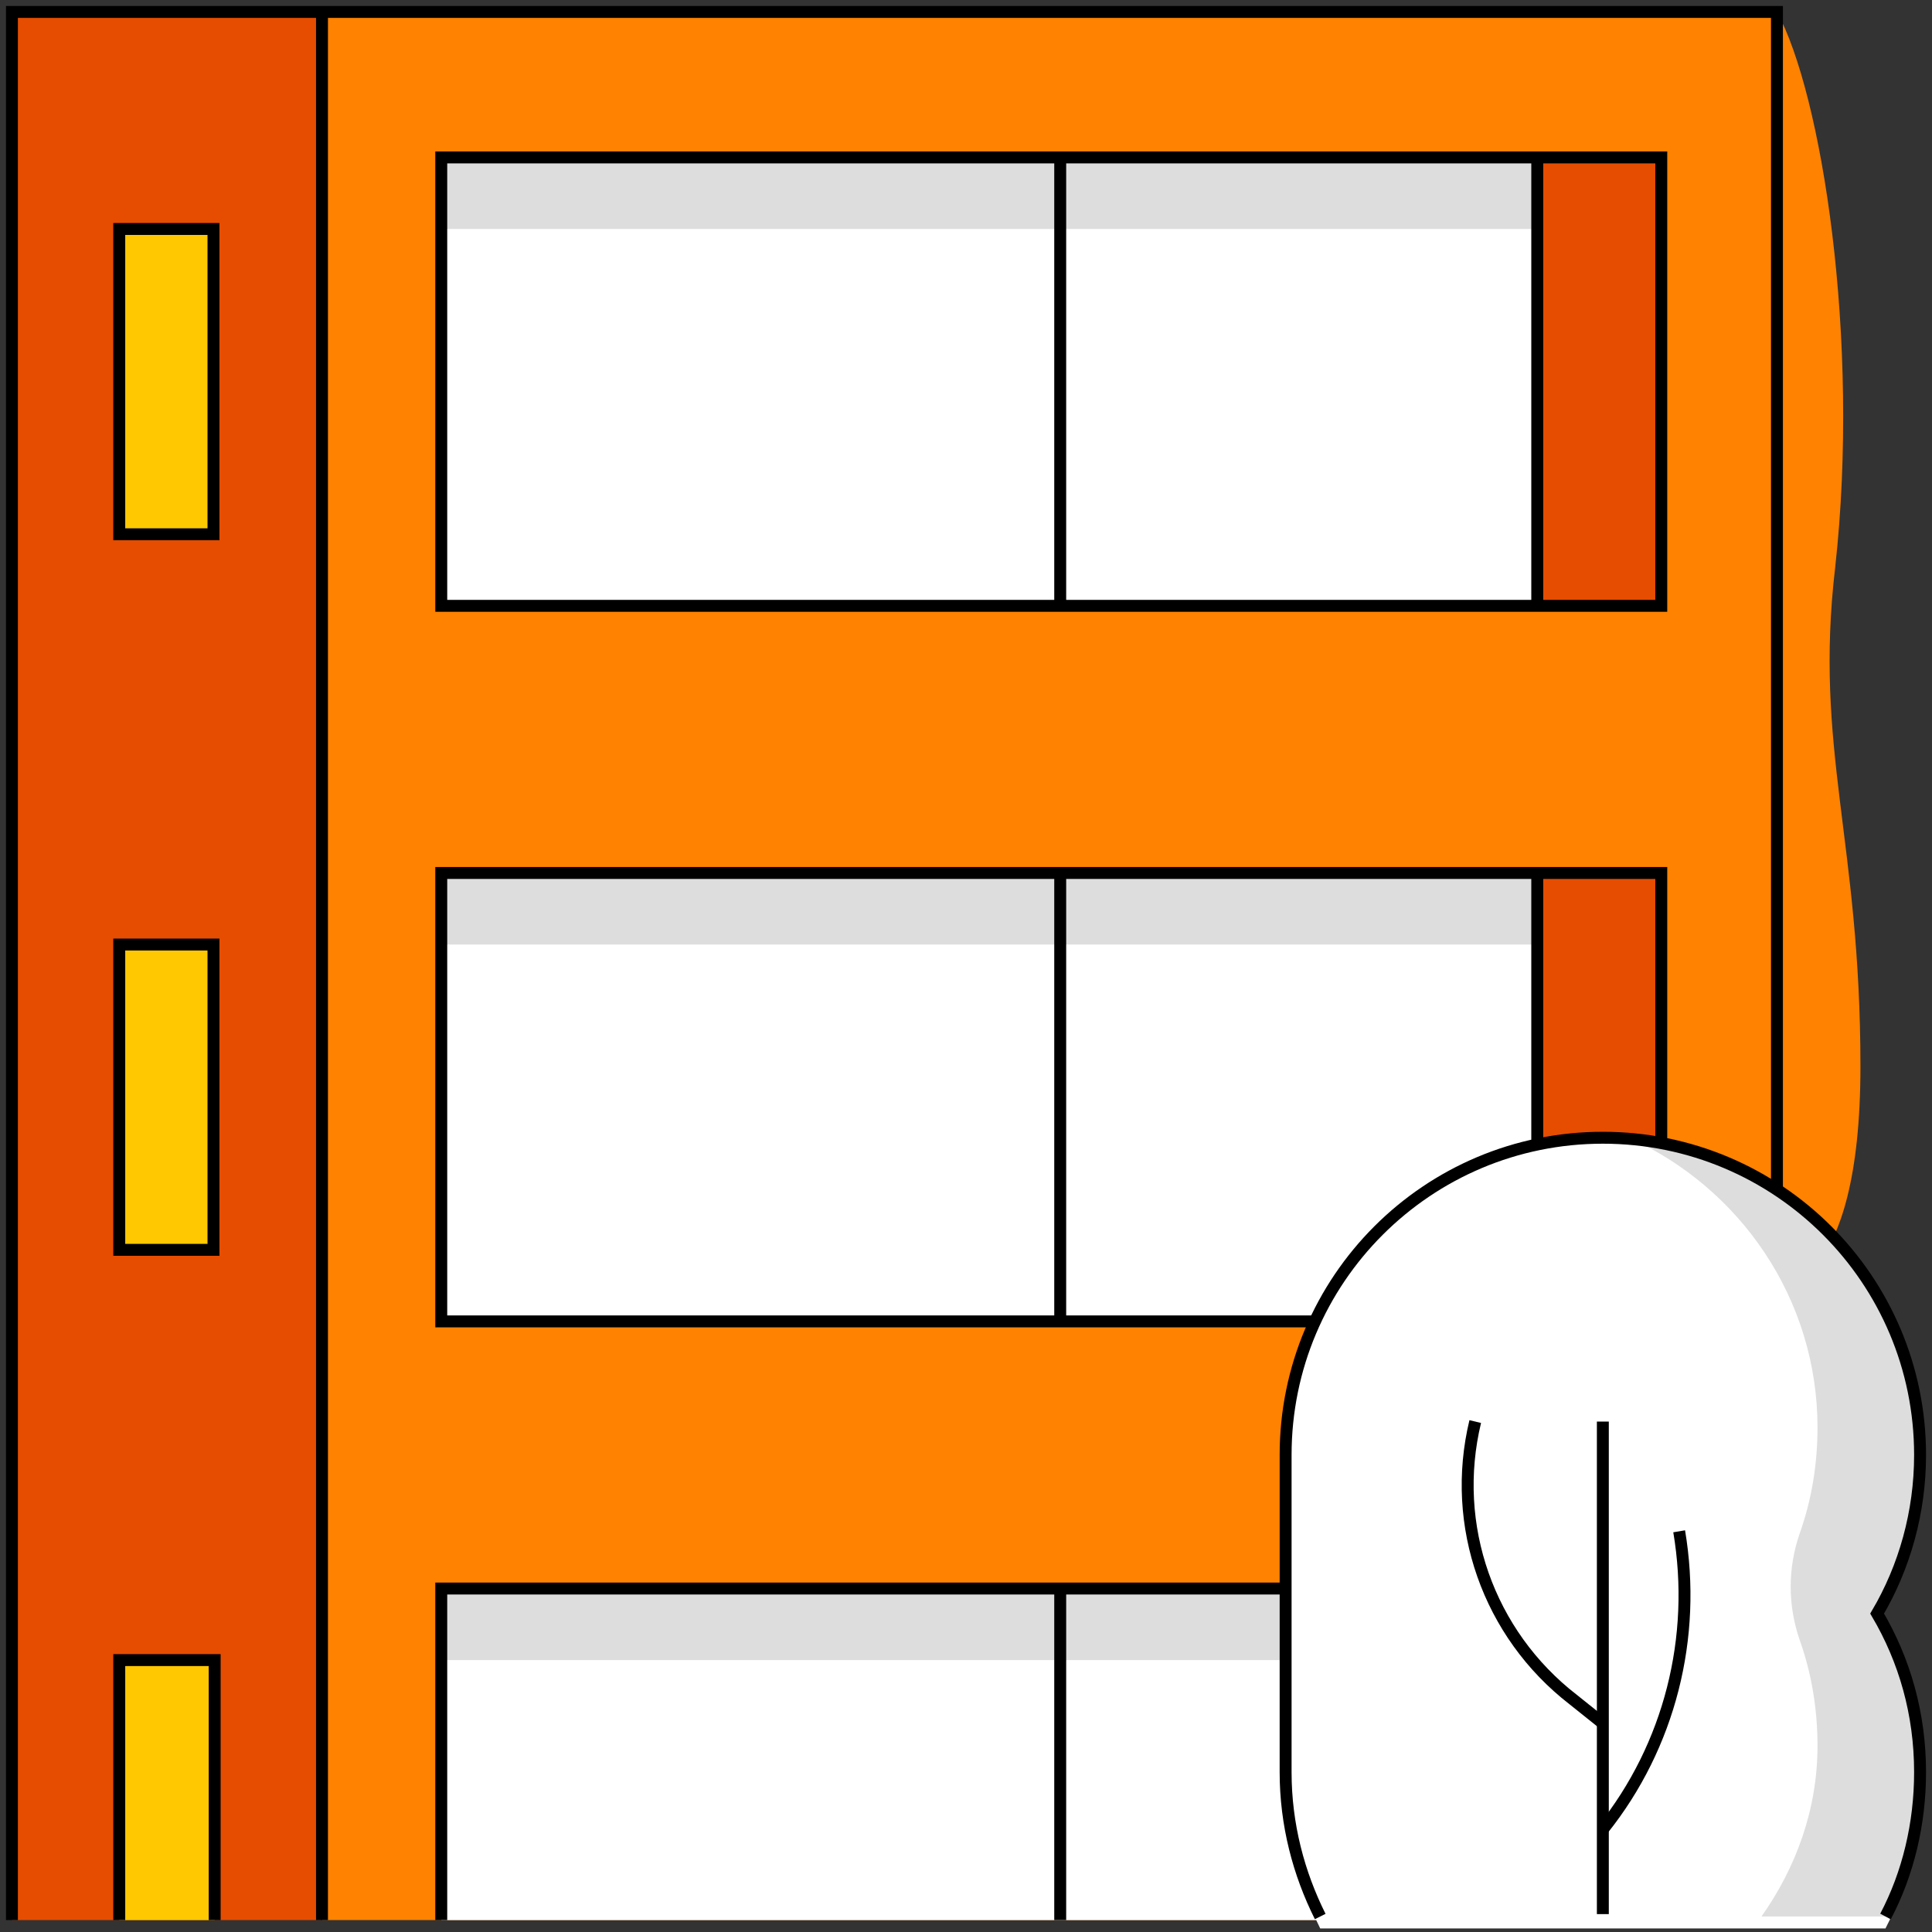
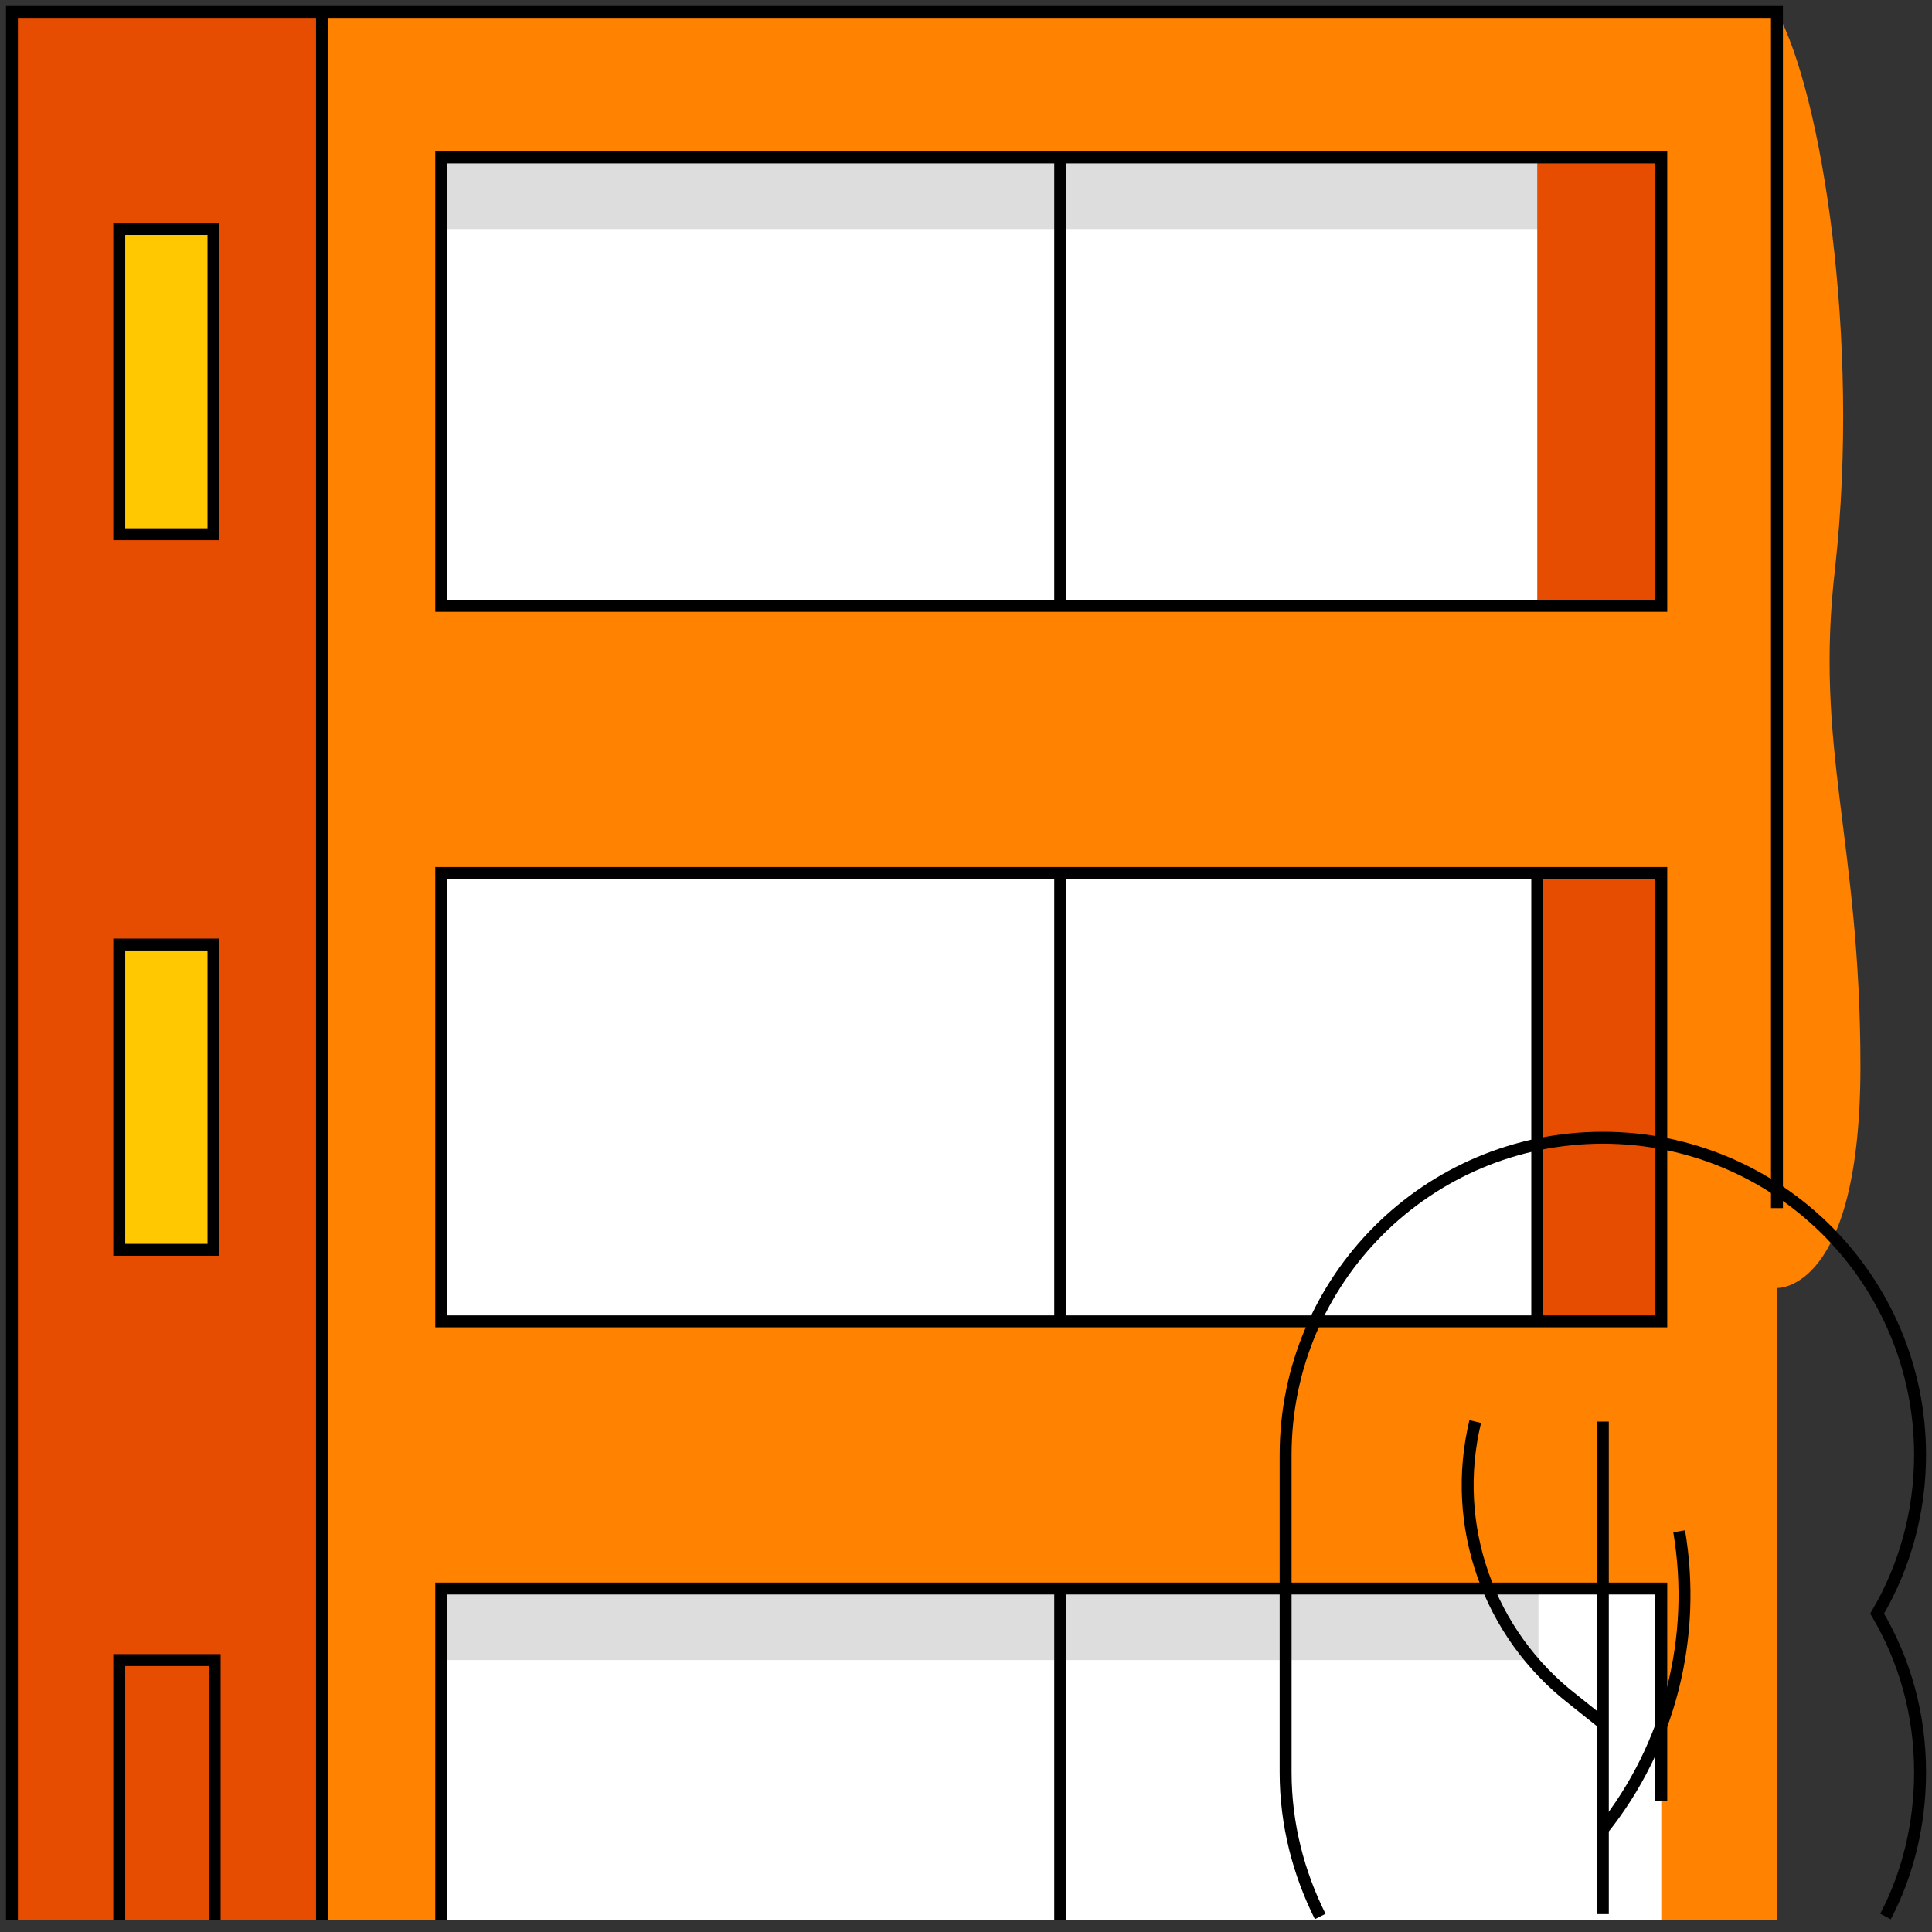
<svg xmlns="http://www.w3.org/2000/svg" width="162" height="162" viewBox="0 0 162 162" fill="none">
  <rect x="0" y="0" width="162" height="162" fill="#333333" stroke="none" />
  <path d="M149 107.999C149 107.999 156 108.391 156 89.416C156 70.442 152.093 62.813 153.884 47.556C156 28.386 152.744 7.846 149 1" fill="#FF8200" />
  <path d="M26.9 1H1V161H26.9V1Z" fill="#E64D00" />
  <path d="M149 1H27V161H149V1Z" fill="#FF8200" />
  <path d="M129 73.2H37V110.8H129V73.2Z" fill="white" />
  <path d="M27 161V1" stroke="black" stroke-miterlimit="10" />
  <path d="M37 161V133.2H139.3V161" fill="white" />
  <path d="M129 13.2H37V50.8H129V13.2Z" fill="white" />
  <path d="M129 13.2H37V19.2H129V13.2Z" fill="#DDDDDD" />
-   <path d="M129 73.2H37V79.2H129V73.2Z" fill="#DDDDDD" />
  <path d="M129 133.2H37V139.2H129V133.2Z" fill="#DDDDDD" />
  <path d="M139.3 13.2H128.9V50.8H139.3V13.2Z" fill="#E64D00" />
  <path d="M139.3 73.2H128.9V110.8H139.3V73.2Z" fill="#E64D00" />
  <path d="M1 161V1H149V101.3" stroke="black" stroke-miterlimit="10" />
  <path d="M88.9 13.2V50.7" stroke="black" stroke-miterlimit="10" />
  <path d="M88.9 133.2V161" stroke="black" stroke-miterlimit="10" />
-   <path d="M128.9 13.2V50.7" stroke="black" stroke-miterlimit="10" />
  <path d="M139.3 73.2H37V110.8H139.3V73.2Z" stroke="black" stroke-miterlimit="10" />
  <path d="M128.9 73.2V110.7" stroke="black" stroke-miterlimit="10" />
  <path d="M17.9 19.2H10V44.8H17.9V19.2Z" fill="#FFC800" />
  <path d="M17.9 79.2H10V104.8H17.9V79.2Z" fill="#FFC800" />
-   <path d="M18 161V139.2H10V161" fill="#FFC800" />
+   <path d="M18 161H10V161" fill="#FFC800" />
  <path d="M17.9 19.2H10V44.8H17.9V19.2Z" stroke="black" stroke-miterlimit="10" />
  <path d="M17.9 79.2H10V104.8H17.9V79.2Z" stroke="black" stroke-miterlimit="10" />
  <path d="M18 161V139.2H10V161" stroke="black" stroke-miterlimit="10" />
  <path d="M139.3 13.2H37V50.8H139.3V13.2Z" stroke="black" stroke-miterlimit="10" />
  <path d="M37 161V133.2H139.3V151" stroke="black" stroke-miterlimit="10" />
-   <path d="M158.1 161.7C160 158.1 161 152.9 161 148.6C161 143.7 159.7 139.2 157.4 135.3C159.7 131.4 161 126.8 161 122C161 107.3 149.1 95.4 134.4 95.4C119.7 95.4 107.8 107.3 107.8 122C107.8 126.9 107.8 143.8 107.8 148.6C107.8 153 108.9 158.1 110.7 161.7H158.1Z" fill="white" />
  <path d="M134.4 153.4C140 146.4 142.3 137.3 140.8 128.4" stroke="black" stroke-miterlimit="10" />
  <path d="M134.4 119.2V160.5" stroke="black" stroke-miterlimit="10" />
  <path d="M123.7 119.2C121.6 127.9 124.8 137 131.9 142.5L134.4 144.5" stroke="black" stroke-miterlimit="10" />
-   <path d="M152.4 119.7C152.4 122.8 151.9 125.8 150.9 128.6C149.9 131.5 149.9 134.6 150.9 137.5C151.9 140.3 152.4 143.3 152.4 146.4C152.4 151.7 150.6 156.6 147.7 160.7H158.1C160 157.1 161 152.9 161 148.6C161 143.7 159.7 139.2 157.4 135.3C159.7 131.4 161 126.8 161 122C161 108 150.3 96.6 136.6 95.4C145.9 99.6 152.4 108.9 152.4 119.7Z" fill="#DDDDDD" />
  <path d="M158.1 160.7C160 157.1 161 152.9 161 148.6C161 143.7 159.7 139.2 157.4 135.3C159.7 131.4 161 126.8 161 122C161 107.3 149.1 95.4 134.4 95.4C119.7 95.4 107.8 107.3 107.8 122C107.8 126.9 107.8 143.8 107.8 148.6C107.8 153 108.9 157.1 110.7 160.7" stroke="black" stroke-miterlimit="10" />
  <path d="M88.9 73.2V110.7" stroke="black" stroke-miterlimit="10" />
</svg>